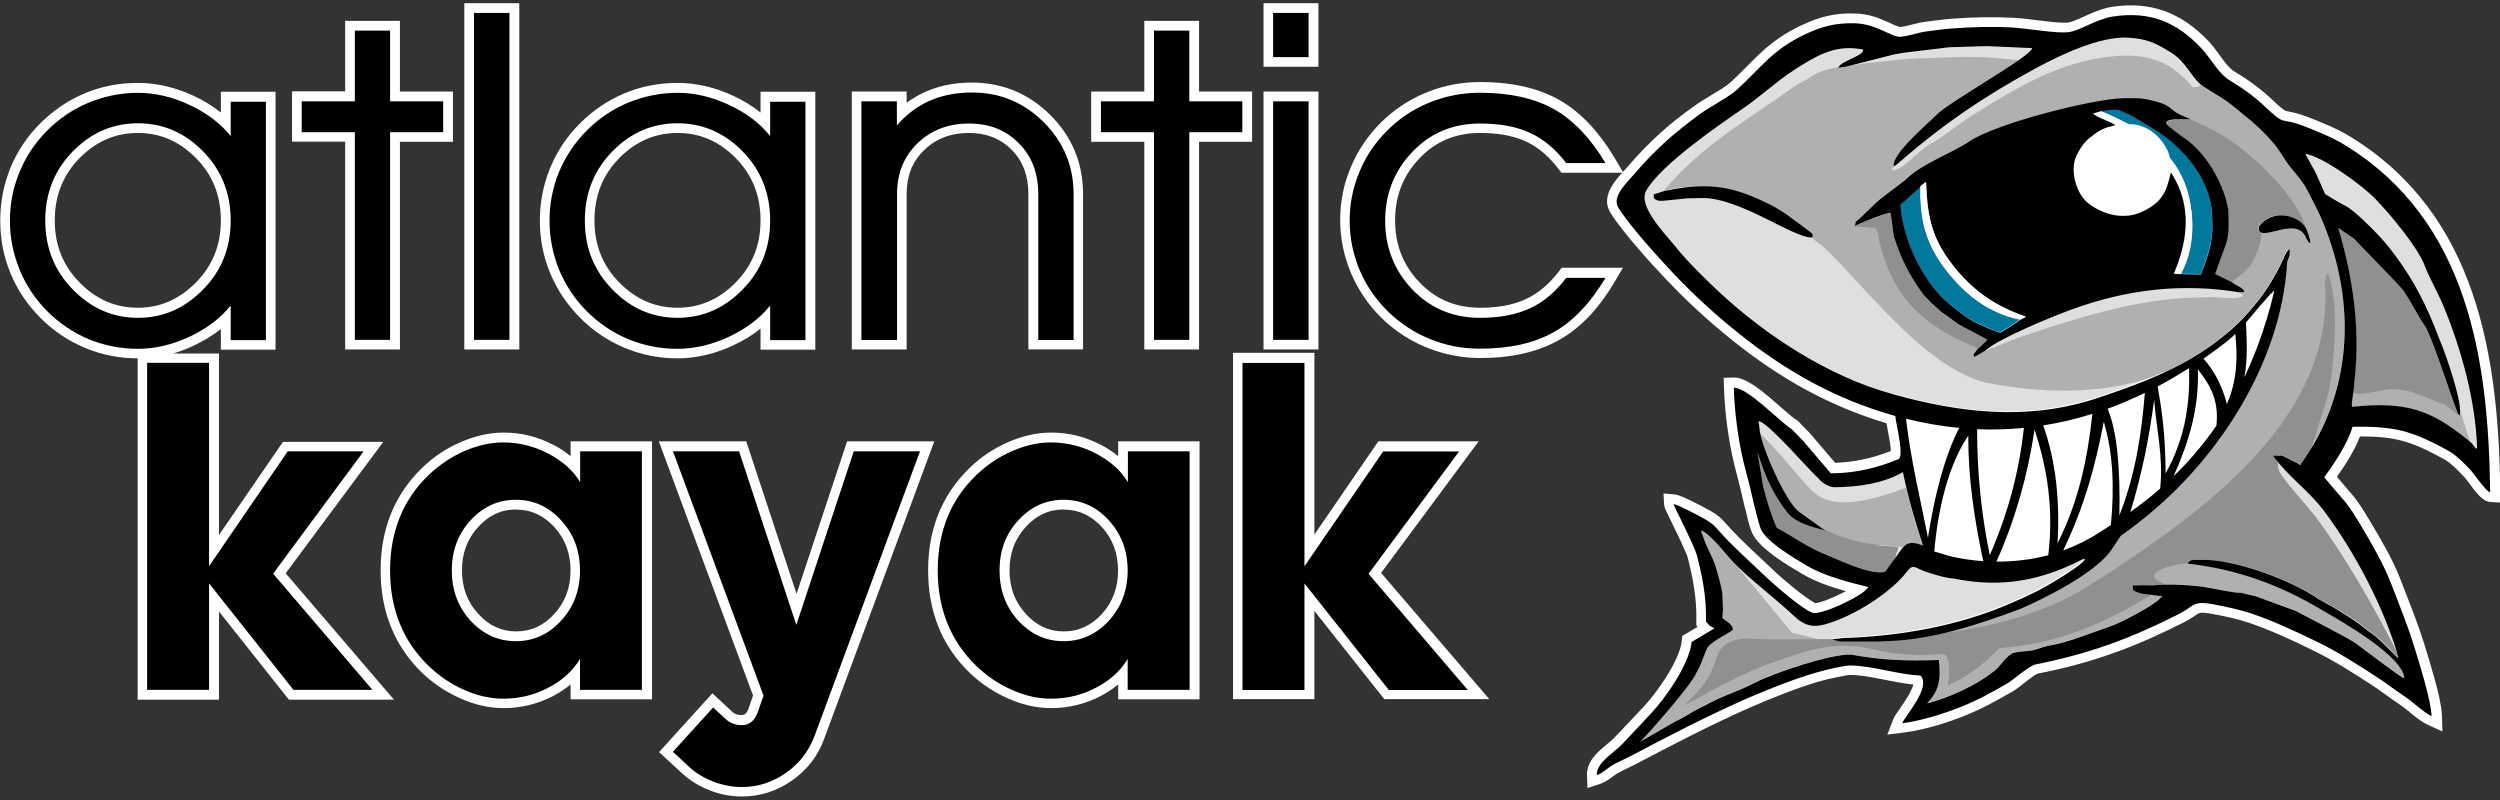
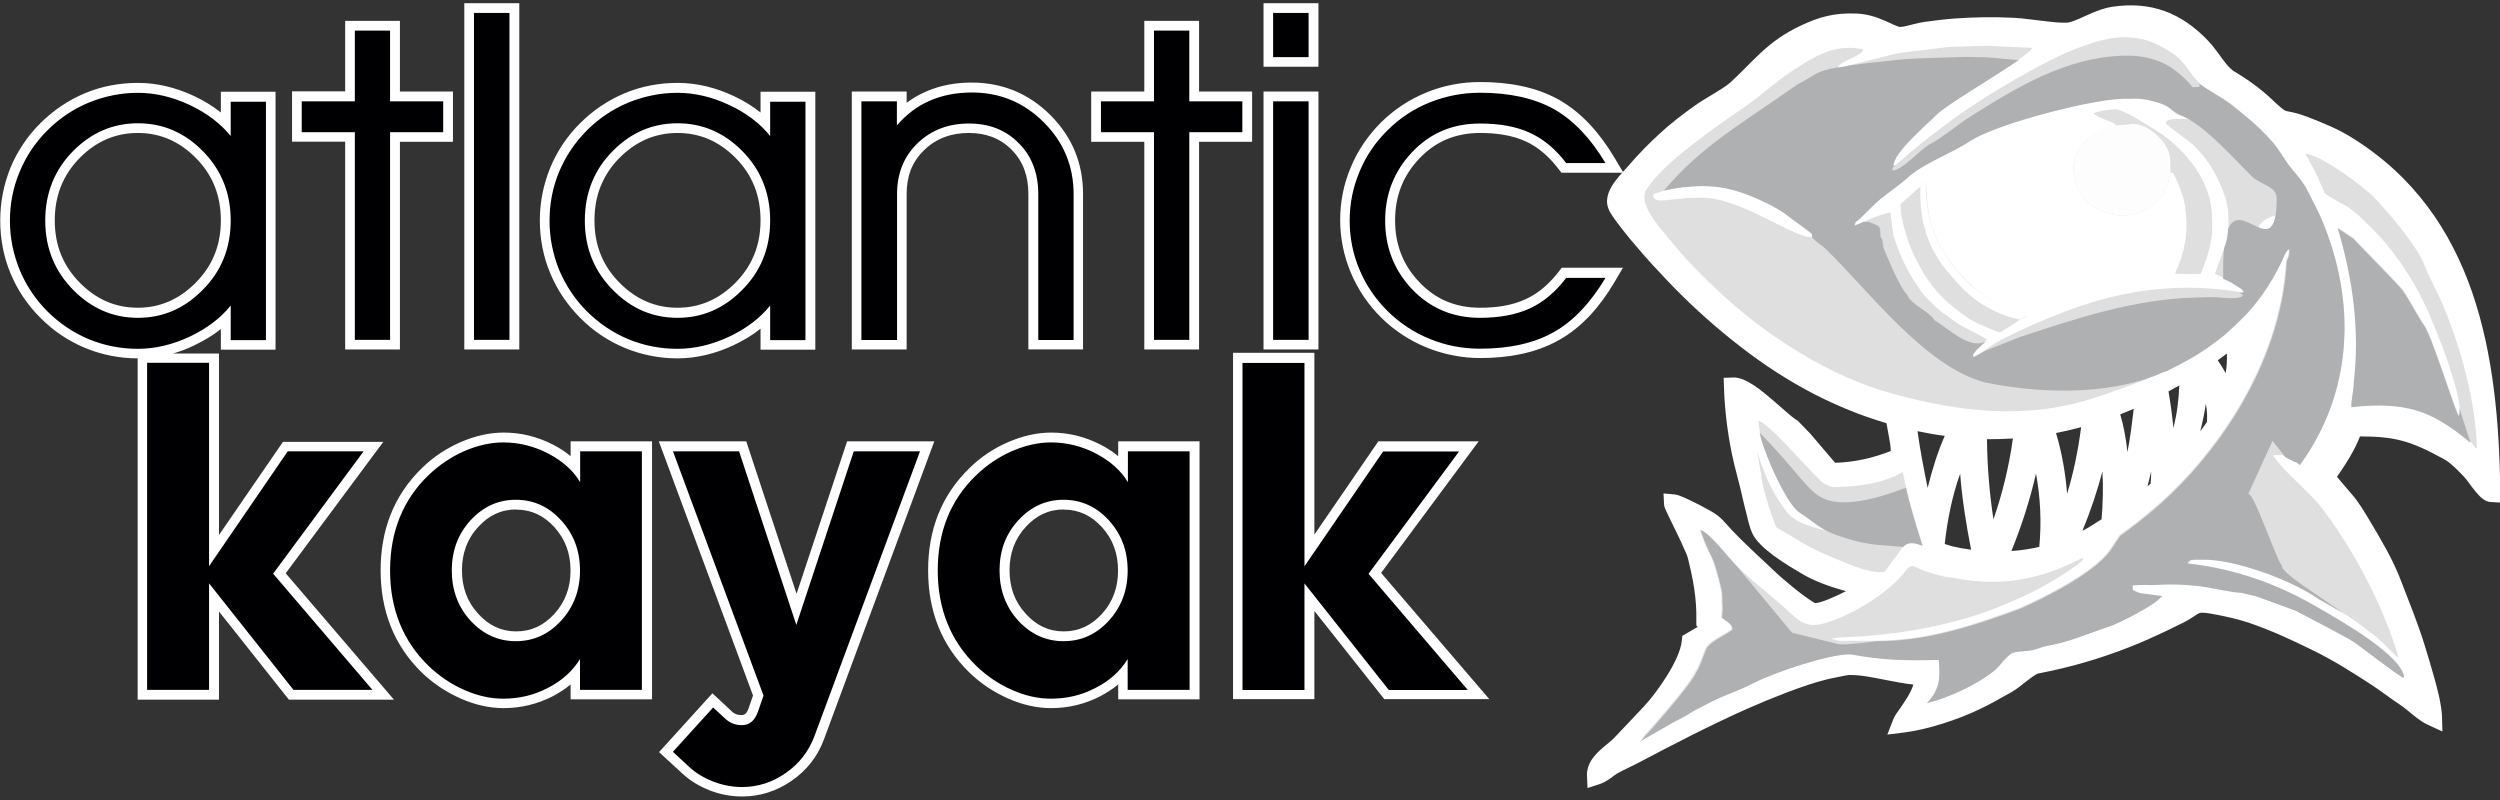
<svg xmlns="http://www.w3.org/2000/svg" width="125px" height="40px" viewBox="0 0 125 40" version="1.1">
  <rect x="0" y="0" width="125" height="40" fill="#333333" stroke="none" />
  <g id="surface1">
    <path style=" stroke:none;fill-rule:evenodd;fill:rgb(100%,100%,100%);fill-opacity:1;" d="M 63.176 17.473 L 63.176 4.578 L 65.922 4.578 L 65.922 17.473 Z M 63.176 0.16 L 65.922 0.16 L 65.922 3.336 L 63.176 3.336 Z M 57.215 7.09 L 54.559 7.09 L 54.559 4.578 L 57.215 4.578 L 57.215 1.043 L 59.953 1.043 L 59.953 4.578 L 62.605 4.578 L 62.605 7.09 L 59.953 7.09 L 59.953 17.473 L 57.215 17.473 Z M 45.324 5.145 C 46.258 4.453 47.355 4.129 48.586 4.129 C 50.117 4.129 51.441 4.676 52.523 5.758 C 53.605 6.84 54.152 8.164 54.152 9.695 L 54.152 17.469 L 51.418 17.469 L 51.418 9.695 C 51.418 8.844 51.184 8.09 50.574 7.48 C 49.984 6.891 49.27 6.648 48.438 6.648 C 47.605 6.648 46.824 6.898 46.207 7.508 C 45.582 8.105 45.332 8.844 45.332 9.703 L 45.332 17.473 L 42.59 17.473 L 42.59 4.578 L 45.332 4.578 L 45.332 5.148 Z M 33.875 6.648 C 32.746 6.648 31.805 7.074 31.004 7.863 C 30.129 8.738 29.723 9.785 29.723 11.02 C 29.723 12.25 30.129 13.297 31.004 14.164 C 31.805 14.961 32.746 15.387 33.875 15.387 C 35.008 15.387 35.949 14.953 36.746 14.164 C 37.621 13.289 38.027 12.25 38.027 11.02 C 38.027 9.785 37.621 8.73 36.746 7.863 C 35.949 7.074 35.008 6.648 33.875 6.648 Z M 38.027 16.434 C 37.609 16.77 37.156 17.035 36.668 17.266 C 35.789 17.676 34.852 17.918 33.875 17.918 C 32.957 17.918 32.078 17.742 31.238 17.395 C 30.398 17.043 29.648 16.543 29.008 15.891 C 28.367 15.246 27.859 14.504 27.512 13.66 C 27.16 12.824 26.992 11.941 26.992 11.027 C 26.992 10.109 27.168 9.23 27.512 8.387 C 27.859 7.551 28.359 6.801 29.008 6.16 C 29.648 5.52 30.398 5.012 31.238 4.66 C 32.078 4.309 32.969 4.145 33.875 4.145 C 34.852 4.145 35.77 4.379 36.652 4.785 C 37.145 5.012 37.609 5.293 38.027 5.625 L 38.027 4.586 L 40.766 4.586 L 40.766 17.484 L 38.027 17.484 Z M 23.215 17.469 L 23.215 0.16 L 25.965 0.16 L 25.965 17.473 L 23.215 17.473 Z M 17.258 7.082 L 14.602 7.082 L 14.602 4.566 L 17.258 4.566 L 17.258 1.043 L 19.996 1.043 L 19.996 4.578 L 22.648 4.578 L 22.648 7.09 L 19.996 7.09 L 19.996 17.473 L 17.258 17.473 Z M 65.719 26.73 L 68.918 22.066 L 73.934 22.066 L 69.055 28.645 L 74.465 34.957 L 69.215 34.957 L 65.719 30.547 L 65.719 34.957 L 61.652 34.957 L 61.652 17.641 L 65.719 17.641 Z M 53.191 25.473 C 52.422 25.473 51.809 25.777 51.293 26.34 C 50.727 26.953 50.477 27.684 50.477 28.516 C 50.477 29.348 50.727 30.082 51.293 30.695 C 51.809 31.262 52.422 31.57 53.191 31.57 C 53.957 31.57 54.57 31.262 55.086 30.707 C 55.652 30.09 55.902 29.359 55.902 28.527 C 55.902 27.691 55.652 26.961 55.086 26.344 C 54.57 25.789 53.957 25.48 53.191 25.48 Z M 55.902 34.227 C 55.637 34.449 55.336 34.641 55.02 34.809 C 54.246 35.207 53.422 35.406 52.555 35.406 C 51.816 35.406 51.102 35.23 50.426 34.934 C 49.699 34.617 49.051 34.184 48.488 33.645 C 47.047 32.254 46.406 30.504 46.406 28.516 C 46.406 26.527 47.047 24.781 48.488 23.391 C 49.051 22.84 49.699 22.41 50.426 22.098 C 51.102 21.809 51.816 21.629 52.555 21.629 C 53.438 21.629 54.262 21.836 55.047 22.242 C 55.352 22.398 55.645 22.59 55.91 22.809 L 55.91 22.066 L 59.977 22.066 L 59.977 34.965 L 55.91 34.965 L 55.91 34.227 Z M 39.832 29.68 L 42.355 22.066 L 46.715 22.066 L 41.199 36.965 C 40.883 37.828 40.332 38.52 39.578 39.043 C 38.836 39.551 38.012 39.824 37.113 39.824 C 36.555 39.824 36.023 39.727 35.496 39.523 C 34.988 39.324 34.523 39.051 34.125 38.684 L 32.953 37.605 L 35.621 34.664 L 36.613 35.59 C 36.746 35.715 36.902 35.754 37.086 35.754 C 37.289 35.754 37.371 35.582 37.43 35.414 L 37.652 34.777 L 32.941 22.066 L 37.312 22.066 L 39.824 29.68 Z M 25.809 25.473 C 25.047 25.473 24.43 25.777 23.918 26.34 C 23.348 26.953 23.098 27.684 23.098 28.516 C 23.098 29.348 23.348 30.082 23.918 30.695 C 24.43 31.262 25.047 31.57 25.809 31.57 C 26.578 31.57 27.195 31.262 27.707 30.707 C 28.273 30.09 28.527 29.359 28.527 28.527 C 28.527 27.691 28.273 26.961 27.707 26.344 C 27.195 25.789 26.578 25.48 25.809 25.48 Z M 28.527 34.227 C 28.258 34.449 27.957 34.641 27.645 34.809 C 26.867 35.207 26.043 35.406 25.18 35.406 C 24.441 35.406 23.723 35.23 23.051 34.934 C 22.324 34.617 21.676 34.184 21.109 33.645 C 19.672 32.254 19.031 30.504 19.031 28.516 C 19.031 26.527 19.672 24.781 21.109 23.391 C 21.676 22.84 22.324 22.41 23.051 22.098 C 23.723 21.809 24.441 21.629 25.18 21.629 C 26.062 21.629 26.887 21.836 27.668 22.242 C 27.977 22.398 28.27 22.59 28.531 22.809 L 28.531 22.066 L 32.602 22.066 L 32.602 34.965 L 28.531 34.965 L 28.531 34.227 Z M 6.891 6.648 C 5.758 6.648 4.816 7.074 4.02 7.863 C 3.145 8.738 2.738 9.785 2.738 11.02 C 2.738 12.25 3.145 13.297 4.02 14.164 C 4.816 14.961 5.758 15.387 6.891 15.387 C 8.02 15.387 8.961 14.953 9.758 14.164 C 10.637 13.289 11.043 12.25 11.043 11.02 C 11.043 9.785 10.637 8.73 9.758 7.863 C 8.961 7.074 8.02 6.648 6.891 6.648 Z M 6.883 17.918 C 5.973 17.918 5.09 17.742 4.25 17.395 C 3.41 17.043 2.664 16.543 2.02 15.891 C 1.379 15.254 0.871 14.504 0.523 13.66 C 0.176 12.824 0.012 11.941 0.012 11.027 C 0.012 10.109 0.184 9.23 0.523 8.387 C 0.871 7.551 1.375 6.801 2.02 6.16 C 2.664 5.52 3.41 5.012 4.25 4.66 C 5.09 4.309 5.984 4.145 6.891 4.145 C 7.863 4.145 8.785 4.379 9.668 4.785 C 10.16 5.012 10.625 5.293 11.043 5.625 L 11.043 4.586 L 13.777 4.586 L 13.777 17.484 L 11.043 17.484 L 11.043 16.453 C 10.625 16.785 10.168 17.051 9.684 17.281 C 9.352 17.441 9.004 17.574 8.656 17.676 L 10.949 17.676 L 10.949 26.75 L 14.148 22.094 L 19.164 22.094 L 14.285 28.664 L 19.699 34.984 L 14.445 34.984 L 10.949 30.574 L 10.949 34.984 L 6.883 34.984 Z M 97.234 21.793 C 96.773 21.734 96.324 21.652 95.875 21.559 C 96.008 22.516 96.191 23.457 96.383 24.398 C 96.602 23.504 96.875 22.625 97.234 21.801 Z M 99.348 21.949 C 99.363 23.301 99.469 24.637 99.672 25.969 C 100.129 24.656 100.453 23.309 100.645 21.926 C 100.211 21.949 99.777 21.961 99.348 21.961 Z M 104.055 21.359 C 103.641 21.469 103.223 21.57 102.801 21.652 C 103.098 22.645 103.273 23.656 103.355 24.688 C 103.688 23.605 103.906 22.512 104.055 21.371 Z M 106.688 20.438 C 106.461 20.535 106.238 20.629 106.012 20.719 C 106.184 21.285 106.301 21.934 106.371 22.605 C 106.512 21.895 106.602 21.168 106.688 20.445 Z M 108.973 19.266 C 108.789 19.371 108.605 19.473 108.426 19.57 C 108.508 20.062 108.582 20.555 108.633 21.051 C 108.648 21.168 108.66 21.285 108.664 21.402 C 108.848 20.715 108.938 19.996 108.965 19.254 Z M 111.344 17.676 C 111.195 17.789 111.039 17.902 110.887 18.016 C 111.027 18.215 111.16 18.43 111.285 18.656 C 111.34 18.332 111.355 18.008 111.344 17.676 Z M 110.012 21.559 C 110.129 21.41 110.238 21.254 110.344 21.105 C 110.371 20.793 110.355 20.496 110.289 20.195 C 110.223 20.66 110.129 21.109 110.012 21.559 Z M 107.531 24.184 C 107.551 23.973 107.559 23.766 107.559 23.566 C 107.5 23.816 107.441 24.066 107.375 24.312 C 107.434 24.273 107.484 24.223 107.531 24.184 Z M 105.121 23.574 C 104.855 24.582 104.52 25.57 104.121 26.543 C 104.309 26.445 104.488 26.34 104.672 26.223 C 104.805 26.137 104.938 26.043 105.078 25.965 C 105.145 25.18 105.168 24.371 105.121 23.574 Z M 101.965 27.344 C 102.082 26.094 102.02 24.879 101.801 23.676 C 101.496 24.996 101.082 26.297 100.57 27.551 C 101.043 27.52 101.512 27.449 101.965 27.344 Z M 98.008 23.684 C 97.598 24.816 97.355 26.086 97.238 27.199 L 97.598 27.312 C 97.914 27.387 98.23 27.445 98.555 27.484 C 98.309 26.227 98.105 24.953 98.008 23.684 Z M 92.156 31.395 C 94.895 31.312 97.801 30.812 100.32 29.707 C 100.445 29.648 100.57 29.598 100.691 29.543 C 99.703 29.648 98.684 29.598 97.59 29.391 C 97.516 29.391 97.441 29.375 97.367 29.363 C 96.977 29.316 96.492 29.156 96.109 29.035 C 95.984 28.992 95.871 28.941 95.742 28.883 C 95.734 28.883 95.727 28.875 95.711 28.867 C 94.918 29.898 93.379 30.895 92.148 31.395 Z M 120.676 13.215 C 120.434 12.715 120.008 12.148 119.691 11.758 C 119.289 11.242 118.855 10.734 118.402 10.266 C 118.055 9.902 117.137 9.188 116.32 8.688 L 116.621 9.363 C 116.738 9.438 116.863 9.504 116.969 9.57 C 117.121 9.652 117.277 9.754 117.434 9.828 C 117.777 9.988 118.191 10.363 118.477 10.625 C 119.074 11.191 119.59 11.727 120.09 12.391 C 120.301 12.668 120.492 12.941 120.676 13.223 Z M 123.246 21.242 C 123.246 21.242 123.27 21.262 123.277 21.27 C 123.277 21.242 123.277 21.219 123.27 21.195 Z M 90.223 25.18 L 90.25 25.195 C 90.25 25.195 90.25 25.207 90.25 25.207 C 90.867 25.613 91.316 26.043 92.031 26.297 C 92.688 26.52 93.355 26.703 94.047 26.75 L 95.012 26.824 C 95.012 26.824 95.027 26.82 95.035 26.809 C 95.16 26.734 95.293 26.688 95.426 26.668 C 95.184 25.887 94.969 25.113 94.785 24.312 C 93.82 24.715 92.73 24.836 91.699 24.848 L 91.672 24.848 C 91.672 24.848 91.652 24.848 91.652 24.848 C 91.234 24.816 90.816 24.574 90.551 24.266 C 90.352 24.082 90.16 23.863 89.977 23.676 C 89.699 23.383 89.438 23.094 89.16 22.801 C 89.07 22.707 88.895 22.516 88.695 22.309 C 88.84 22.703 88.996 23.082 89.168 23.457 C 89.352 23.855 89.559 24.266 89.793 24.637 C 89.871 24.762 90.086 25.098 90.219 25.195 Z M 87.121 31.418 L 87.156 31.418 C 87.156 31.418 87.207 31.418 87.207 31.418 C 88.07 31.477 88.93 31.477 89.785 31.473 C 89.637 31.379 89.484 31.254 89.336 31.105 C 88.844 30.637 88.305 30.188 87.781 29.754 C 87.297 29.359 86.773 28.906 86.332 28.441 C 86.375 28.574 86.406 28.707 86.438 28.84 C 86.508 29.109 86.605 29.457 86.613 29.723 L 86.641 30.48 L 86.625 30.652 C 86.898 30.848 87.113 31.082 87.133 31.414 Z M 109.82 28.719 C 109.82 28.719 109.363 28.66 109.363 28.66 C 109.258 28.648 109.012 28.684 108.766 28.738 C 109.215 28.738 109.664 28.781 110.121 28.832 C 110.445 28.875 110.777 28.941 111.098 29 C 111.297 29.039 111.496 29.074 111.695 29.109 C 111.711 29.109 111.719 29.109 111.734 29.109 C 111.113 28.934 110.473 28.801 109.816 28.707 Z M 109.199 5.301 C 109.406 5.395 109.605 5.477 109.816 5.566 L 111.82 6.441 L 111.52 6.441 C 111.848 6.641 112.145 6.863 112.449 7.098 C 113.27 7.746 114.215 8.637 114.914 9.621 C 114.715 9.277 114.434 8.961 114.191 8.656 C 113.867 8.246 113.633 7.781 113.293 7.398 C 112.969 7.031 112.609 6.672 112.242 6.367 C 111.852 6.043 111.477 5.715 111.062 5.418 C 110.777 5.207 110.012 4.816 109.715 4.535 C 109.184 4.086 108.973 3.426 108.348 3.035 C 107.66 2.605 107.254 2.395 106.418 2.355 C 105.121 2.289 103.258 3.188 102.125 3.797 C 100.887 4.469 99.676 5.184 98.512 5.984 C 97.707 6.539 96.934 7.133 96.176 7.754 C 96.352 7.664 96.516 7.57 96.691 7.48 C 97.191 7.223 97.746 6.973 98.215 6.656 C 98.688 6.34 99.328 6.09 99.863 5.898 C 100.602 5.637 101.359 5.402 102.117 5.203 C 102.863 5 103.621 4.816 104.383 4.668 C 104.938 4.559 105.562 4.453 106.125 4.438 L 106.301 4.438 C 106.984 4.41 107.359 4.453 108.023 4.637 C 108.426 4.754 108.648 4.887 108.957 5.133 C 109.035 5.191 109.109 5.25 109.191 5.293 Z M 113.527 12.082 C 113.441 12.539 113.27 12.941 113.043 13.371 C 112.953 13.547 112.824 13.699 112.684 13.84 C 112.602 13.922 112.52 13.996 112.43 14.074 C 112.559 14.18 112.66 14.32 112.691 14.496 C 113.137 13.895 113.508 13.23 113.816 12.516 C 113.852 12.441 113.891 12.367 113.941 12.297 C 113.973 12.238 114.016 12.191 114.059 12.141 C 114.199 11.992 114.406 11.918 114.605 11.973 C 114.883 12.059 114.98 12.297 114.973 12.555 C 114.973 12.699 114.957 12.84 114.914 12.973 C 114.898 13.031 114.871 13.078 114.848 13.137 C 114.691 15.77 113.793 18.293 112.469 20.543 C 111.312 22.512 109.766 24.371 108.02 25.848 C 107.492 26.285 106.961 26.711 106.402 27.109 L 106.02 27.691 C 106.387 27.449 106.75 27.199 107.109 26.941 C 110.312 24.715 113.957 21.719 115.273 17.906 C 115.68 16.727 115.855 15.484 115.781 14.238 C 115.766 13.945 115.84 13.613 115.996 13.363 L 116.297 12.879 C 116.203 12.551 116.098 12.215 115.98 11.891 C 116.039 12.164 115.98 12.457 115.68 12.574 C 115.43 12.672 115.199 12.566 115.051 12.371 C 114.988 12.309 114.938 12.223 114.898 12.148 L 114.883 12.117 L 114.863 12.082 C 114.84 12.016 114.809 11.941 114.738 11.918 C 114.598 11.848 114.289 11.918 114.141 11.949 C 113.941 11.992 113.734 12.051 113.527 12.09 Z M 110.703 14.953 L 110.281 15.816 L 110.281 14.918 C 108.035 14.793 105.871 15.164 103.699 15.961 C 102.992 16.219 102.277 16.516 101.586 16.824 C 101.168 17.008 100.754 17.207 100.352 17.414 C 100.121 17.543 99.793 17.715 99.602 17.891 L 99.562 17.922 L 99.031 18.23 L 98.566 18.441 L 98.406 18.59 L 98.406 18.516 C 98.406 18.516 98.289 18.566 98.289 18.566 L 98.18 17.633 C 96.395 16.844 94.945 15.754 94.09 13.906 C 93.895 13.488 93.746 13.062 93.613 12.625 C 93.555 12.414 93.504 12.207 93.465 12 C 93.465 11.965 93.449 11.918 93.438 11.859 L 92.945 11.816 L 91.801 11.859 L 92.289 11.082 L 92.355 10.832 L 92.48 10.734 C 92.738 10.535 92.98 10.277 93.215 10.043 C 93.387 9.875 93.562 9.711 93.746 9.559 C 94.051 9.309 94.395 9.078 94.719 8.828 L 94.305 8.977 L 94.246 8.355 C 94.188 7.73 94.918 6.973 95.324 6.555 C 95.559 6.324 95.801 6.09 96.043 5.867 C 96.191 5.727 96.355 5.582 96.492 5.434 C 96.75 5.168 97.176 4.887 97.48 4.676 C 97.965 4.352 98.465 4.043 98.957 3.738 C 99.43 3.438 99.902 3.137 100.367 2.828 L 99.387 2.785 L 97.539 2.844 L 95.301 3.113 L 94.844 3.188 L 93.789 3.453 L 92.449 3.797 L 91.324 3.969 L 91.492 3.262 C 91.508 3.188 91.539 3.113 91.582 3.047 C 91.031 3.234 90.523 3.57 90.02 3.902 C 89.129 4.477 88.352 5.219 87.473 5.816 C 86.629 6.391 85.801 6.973 84.992 7.605 C 84.543 7.957 83.91 8.465 83.402 8.988 C 85.566 8.57 86.871 8.828 88.859 9.844 C 88.996 9.902 89.145 10.004 89.262 10.078 C 89.387 10.152 89.527 10.246 89.641 10.336 C 89.832 10.492 90.051 10.637 90.25 10.785 C 90.395 10.891 90.543 10.992 90.684 11.102 C 90.785 11.176 90.918 11.277 91 11.375 L 91.117 11.516 L 91.117 12.316 C 91.117 12.316 90.656 12.352 90.656 12.352 C 90.184 12.383 89.551 12.082 89.137 11.883 C 88.52 11.59 87.918 11.266 87.297 10.992 C 86.648 10.699 85.773 10.363 85.051 10.379 L 84.387 10.395 L 83.23 10.512 L 83.215 10.512 C 83.145 10.512 83.078 10.512 83.02 10.512 C 83.129 10.691 83.246 10.848 83.293 10.918 C 83.578 11.301 83.902 11.641 84.203 12.016 C 84.52 12.414 84.895 12.805 85.25 13.176 C 85.609 13.539 85.973 13.887 86.34 14.238 C 88.652 16.395 91.73 18.387 94.793 19.23 C 98.133 20.145 101.41 20.535 104.762 19.402 C 106.496 18.82 108.168 18.223 109.715 17.242 C 110.68 16.633 111.512 15.926 112.211 15.105 L 111.977 15.121 L 111.922 15.121 C 111.504 15.047 111.098 14.992 110.688 14.953 Z M 81.129 8.613 C 81.23 8.496 81.34 8.387 81.438 8.27 C 81.914 7.715 82.438 7.18 82.98 6.684 C 83.52 6.184 84.129 5.715 84.727 5.293 C 85 5.09 85.309 4.918 85.598 4.738 C 85.891 4.559 86.273 4.344 86.531 4.113 C 87.039 3.645 87.508 3.137 88.004 2.672 C 88.621 2.09 89.246 1.656 90.02 1.289 C 90.965 0.84 91.715 0.641 92.773 0.676 C 93.332 0.691 93.812 0.84 94.312 1.066 C 94.426 1.117 94.895 1.348 95.004 1.348 C 95.211 1.34 95.477 1.258 95.684 1.207 C 95.875 1.156 96.066 1.117 96.262 1.09 C 96.727 1.031 97.191 0.965 97.668 0.93 C 98.66 0.855 99.715 0.84 100.711 0.891 C 101.145 0.914 101.59 0.984 102.023 1.031 C 102.281 1.066 102.551 1.09 102.805 1.117 C 102.992 1.133 103.191 1.141 103.367 1.133 C 103.539 1.117 103.789 1.004 103.949 0.941 C 104.246 0.809 104.539 0.668 104.848 0.551 C 105.09 0.457 105.344 0.383 105.602 0.34 C 107.559 0.051 109.066 0.633 110.414 2.047 C 110.605 2.246 110.77 2.473 110.938 2.695 C 111.137 2.973 111.434 3.41 111.734 3.586 C 112.375 3.961 113.027 4.438 113.566 4.941 C 113.684 5.051 114.141 5.508 114.309 5.551 C 114.406 5.574 114.531 5.594 114.633 5.617 C 114.898 5.676 115.156 5.758 115.414 5.859 C 116.141 6.145 116.887 6.441 117.551 6.855 C 123.852 10.734 124.926 17.789 125.016 24.605 L 125.016 25.129 C 125.016 25.129 124.504 25.098 124.504 25.098 C 123.996 25.062 123.535 24.199 123.211 23.848 C 122.961 23.582 122.547 23.152 122.238 22.98 C 120.559 22.051 119.777 21.824 118 21.82 C 117.734 22.516 117.277 23.227 116.848 23.84 C 116.926 23.938 117.02 24.039 117.102 24.141 C 117.27 24.332 117.43 24.52 117.594 24.715 C 117.953 25.129 118.227 25.605 118.508 26.07 C 119.059 26.996 119.648 27.984 120.031 28.992 C 120.441 30.055 120.871 31.105 121.215 32.203 C 121.391 32.762 121.555 33.316 121.711 33.879 C 121.805 34.215 121.898 34.559 121.973 34.91 C 122.027 35.188 122.086 35.496 122.098 35.789 L 122.121 36.574 L 121.406 36.246 C 120.887 36.016 120.434 35.516 119.957 35.207 C 119.492 34.898 119.051 34.551 118.578 34.242 C 117.629 33.625 116.68 33.02 115.652 32.52 C 114.598 32.004 113.531 31.504 112.418 31.129 C 111.848 30.938 111.18 30.797 110.59 30.691 C 110.441 30.664 110.09 30.598 109.949 30.664 C 109.863 30.695 109.781 30.77 109.707 30.812 C 109.531 30.93 109.355 31.039 109.172 31.129 C 108.023 31.703 106.867 32.238 105.652 32.66 C 104.43 33.102 103.184 33.426 101.906 33.676 C 101.777 33.707 101.426 33.984 101.309 34.074 C 101.082 34.25 100.844 34.449 100.602 34.59 C 100.078 34.883 99.562 35.184 99.02 35.441 C 97.922 35.973 96.395 36.48 95.176 36.629 L 94.367 36.73 L 94.66 35.973 C 94.727 35.797 94.871 35.605 94.977 35.457 C 95.109 35.262 95.25 35.066 95.367 34.867 C 95.426 34.777 95.617 34.434 95.668 34.227 C 95.219 34.184 94.777 34.09 94.336 34.008 C 93.738 33.895 93.078 33.742 92.473 33.75 C 92.316 33.762 92.105 33.809 91.949 33.84 C 91.766 33.879 91.574 33.918 91.391 33.957 C 90.699 34.125 90 34.375 89.336 34.625 C 88.688 34.871 88.035 35.141 87.395 35.422 C 85.508 36.262 83.668 37.215 81.848 38.176 C 81.547 38.336 81.23 38.469 80.926 38.637 C 80.797 38.699 80.664 38.816 80.539 38.902 C 80.363 39.027 80.191 39.133 79.988 39.203 L 79.375 39.402 L 79.348 38.754 C 79.348 38.68 79.348 38.594 79.367 38.52 C 79.449 38.035 79.809 37.668 80.168 37.363 C 80.359 37.195 80.598 37.02 80.773 36.828 C 81.238 36.332 81.707 35.84 82.172 35.348 C 82.836 34.648 84 33 84.09 32.039 L 84.117 31.793 L 84.883 31.344 L 84.816 31.27 L 84.816 31.07 C 84.844 29.949 84.66 28.957 84.387 27.883 C 84.352 27.746 84.27 27.574 84.207 27.445 C 84.102 27.199 83.996 26.961 83.879 26.73 C 83.738 26.434 83.594 26.145 83.453 25.852 C 83.379 25.695 83.215 25.398 83.203 25.23 L 83.176 24.672 L 83.738 24.723 C 83.977 24.746 84.418 24.973 84.641 25.082 C 84.875 25.195 85.105 25.312 85.332 25.441 C 85.594 25.578 85.84 25.719 86.059 25.926 C 86.23 26.094 86.398 26.297 86.566 26.477 C 87.223 27.176 87.945 27.82 88.637 28.477 C 88.969 28.793 89.324 29.098 89.684 29.391 C 89.902 29.562 90.117 29.738 90.352 29.898 C 90.469 29.98 90.625 30.09 90.758 30.156 C 91.016 30.156 91.742 29.848 92.297 29.559 C 91.535 29.348 90.77 29.082 90.117 28.699 C 89.367 28.258 87.957 27.434 87.605 26.645 C 87.488 26.379 87.395 26.004 87.332 25.719 C 87.254 25.441 87.188 25.145 87.121 24.863 C 87.004 24.309 86.84 23.758 86.707 23.199 C 86.418 21.977 86.238 20.637 86.199 19.383 L 86.184 18.891 L 86.672 18.875 C 87.297 18.855 88.121 19.57 88.578 19.953 C 88.828 20.168 89.078 20.387 89.324 20.602 C 89.477 20.734 89.668 20.902 89.832 21.004 L 89.887 21.035 L 90.508 21.676 L 91.758 23.141 C 92.715 23.109 93.645 22.906 94.539 22.551 C 94.539 22.344 94.48 22.004 94.453 21.875 C 94.422 21.688 94.379 21.484 94.348 21.293 C 94.348 21.254 94.328 21.211 94.32 21.16 C 91.426 20.297 88.953 18.891 86.59 16.992 C 85.449 16.078 84.375 15.094 83.371 14.035 C 82.879 13.523 82.387 12.988 81.922 12.441 C 81.648 12.125 81.379 11.809 81.121 11.473 C 80.906 11.199 80.691 10.918 80.508 10.617 C 80.434 10.484 80.379 10.34 80.359 10.191 C 80.301 9.695 80.605 9.234 80.906 8.871 C 80.973 8.785 81.039 8.711 81.113 8.637 L 78.074 8.637 L 77.926 8.449 C 77.488 7.871 76.953 7.379 76.297 7.074 C 75.59 6.746 74.773 6.648 74.008 6.648 C 72.793 6.648 71.77 7.062 70.938 7.957 C 70.129 8.82 69.754 9.844 69.754 11.02 C 69.754 12.191 70.129 13.215 70.938 14.078 C 71.77 14.973 72.793 15.387 74.008 15.387 C 74.781 15.387 75.59 15.285 76.297 14.953 C 76.965 14.645 77.492 14.152 77.938 13.582 L 78.086 13.387 L 81.148 13.387 L 80.715 14.121 C 80.031 15.277 79.133 16.344 77.941 17.008 C 76.754 17.676 75.363 17.902 74.016 17.902 C 73.086 17.902 72.195 17.723 71.328 17.375 C 70.473 17.023 69.715 16.527 69.055 15.875 C 68.41 15.238 67.902 14.484 67.543 13.641 C 67.195 12.801 67.008 11.918 67.008 11 C 67.008 10.086 67.184 9.203 67.543 8.355 C 67.891 7.512 68.41 6.766 69.055 6.117 C 69.715 5.469 70.473 4.969 71.328 4.621 C 72.184 4.27 73.086 4.102 74.016 4.102 C 75.363 4.102 76.754 4.32 77.941 4.984 C 79.125 5.652 80.023 6.715 80.715 7.871 L 81.141 8.586 Z M 81.129 8.613 " />
    <path style=" stroke:none;fill-rule:nonzero;fill:rgb(0%,0%,1.176%);fill-opacity:1;" d="M 62.125 34.492 L 62.125 18.148 L 65.223 18.148 L 65.223 28.316 L 69.156 22.574 L 72.953 22.574 L 68.426 28.691 L 73.391 34.5 L 69.441 34.5 L 65.223 29.172 L 65.223 34.5 L 62.125 34.5 Z M 59.48 22.566 L 59.48 34.492 L 56.383 34.492 L 56.383 32.953 C 56.02 33.551 55.484 34.035 54.785 34.391 C 54.09 34.758 53.348 34.934 52.551 34.934 C 51.914 34.934 51.266 34.793 50.609 34.5 C 49.945 34.215 49.352 33.809 48.82 33.301 C 47.539 32.059 46.887 30.461 46.887 28.527 C 46.887 26.586 47.527 24.988 48.82 23.75 C 49.352 23.242 49.949 22.84 50.609 22.551 C 51.266 22.27 51.914 22.121 52.551 22.121 C 53.34 22.121 54.09 22.309 54.812 22.684 C 55.527 23.066 56.051 23.531 56.395 24.109 L 56.395 22.566 L 59.488 22.566 Z M 53.18 24.988 C 52.297 24.988 51.551 25.328 50.918 26.012 C 50.285 26.695 49.977 27.535 49.977 28.527 C 49.977 29.516 50.293 30.355 50.918 31.039 C 51.551 31.719 52.297 32.059 53.18 32.059 C 54.062 32.059 54.812 31.719 55.438 31.039 C 56.066 30.355 56.383 29.516 56.383 28.527 C 56.383 27.535 56.066 26.695 55.438 26.012 C 54.812 25.328 54.051 24.988 53.18 24.988 Z M 36.953 22.566 L 39.816 31.246 L 42.688 22.566 L 46 22.566 L 40.723 36.805 C 40.434 37.57 39.957 38.188 39.285 38.652 C 38.621 39.117 37.887 39.352 37.102 39.352 C 36.613 39.352 36.141 39.258 35.676 39.086 C 35.207 38.902 34.797 38.66 34.457 38.344 L 33.645 37.59 L 35.656 35.375 L 36.297 35.965 C 36.512 36.156 36.781 36.258 37.098 36.258 C 37.473 36.258 37.738 36.031 37.895 35.59 L 38.176 34.781 L 33.648 22.566 L 36.969 22.566 Z M 32.094 22.566 L 32.094 34.492 L 29 34.492 L 29 32.953 C 28.633 33.551 28.098 34.035 27.402 34.391 C 26.703 34.758 25.965 34.934 25.164 34.934 C 24.531 34.934 23.879 34.793 23.223 34.5 C 22.559 34.215 21.969 33.809 21.434 33.301 C 20.152 32.059 19.504 30.461 19.504 28.527 C 19.504 26.586 20.145 24.988 21.434 23.75 C 21.969 23.242 22.566 22.84 23.223 22.551 C 23.879 22.27 24.531 22.121 25.164 22.121 C 25.953 22.121 26.703 22.309 27.426 22.684 C 28.141 23.066 28.664 23.531 29.008 24.109 L 29.008 22.566 L 32.102 22.566 Z M 25.793 24.988 C 24.91 24.988 24.164 25.328 23.531 26.012 C 22.902 26.695 22.59 27.535 22.59 28.527 C 22.59 29.516 22.906 30.355 23.531 31.039 C 24.164 31.719 24.91 32.059 25.793 32.059 C 26.676 32.059 27.426 31.719 28.051 31.039 C 28.684 30.355 29 29.516 29 28.527 C 29 27.535 28.684 26.695 28.051 26.012 C 27.426 25.328 26.668 24.988 25.793 24.988 Z M 7.355 34.48 L 7.355 18.141 L 10.453 18.141 L 10.453 28.309 L 14.387 22.566 L 18.18 22.566 L 13.656 28.684 L 18.621 34.492 L 14.672 34.492 L 10.453 29.168 L 10.453 34.492 L 7.355 34.492 Z M 7.355 34.48 " />
    <path style=" stroke:none;fill-rule:nonzero;fill:rgb(0%,0%,1.176%);fill-opacity:1;" d="M 80.273 13.895 C 79.523 15.152 78.66 16.062 77.684 16.609 C 76.707 17.16 75.48 17.434 74 17.434 C 73.125 17.434 72.293 17.277 71.496 16.949 C 70.695 16.625 69.996 16.16 69.383 15.559 C 68.773 14.953 68.301 14.262 67.977 13.488 C 67.648 12.707 67.484 11.891 67.484 11.035 C 67.484 10.176 67.648 9.363 67.977 8.582 C 68.301 7.797 68.773 7.105 69.383 6.508 C 69.988 5.898 70.695 5.441 71.496 5.117 C 72.293 4.801 73.125 4.637 74 4.637 C 75.48 4.637 76.707 4.91 77.684 5.449 C 78.66 6 79.523 6.898 80.273 8.152 L 78.309 8.152 C 77.777 7.453 77.172 6.949 76.496 6.641 C 75.812 6.324 74.98 6.176 74 6.176 C 72.629 6.176 71.488 6.656 70.574 7.641 C 69.699 8.582 69.258 9.711 69.258 11.035 C 69.258 12.355 69.699 13.488 70.574 14.43 C 71.488 15.402 72.629 15.891 74 15.891 C 74.98 15.891 75.812 15.734 76.496 15.418 C 77.176 15.105 77.777 14.598 78.309 13.895 Z M 63.656 16.992 L 63.656 5.066 L 65.43 5.066 L 65.43 16.992 Z M 63.656 0.648 L 65.43 0.648 L 65.43 2.855 L 63.656 2.855 Z M 57.699 16.992 L 57.699 6.609 L 55.047 6.609 L 55.047 5.066 L 57.699 5.066 L 57.699 1.531 L 59.465 1.531 L 59.465 5.066 L 62.117 5.066 L 62.117 6.609 L 59.465 6.609 L 59.465 16.992 Z M 43.07 16.992 L 43.07 5.066 L 44.844 5.066 L 44.844 6.273 C 45.781 5.176 47.031 4.625 48.598 4.625 C 49.992 4.625 51.191 5.117 52.191 6.117 C 53.18 7.105 53.68 8.305 53.68 9.711 L 53.68 17 L 51.914 17 L 51.914 9.711 C 51.914 8.66 51.59 7.805 50.934 7.156 C 50.285 6.496 49.461 6.176 48.445 6.176 C 47.434 6.176 46.566 6.496 45.875 7.164 C 45.191 7.828 44.852 8.672 44.852 9.711 L 44.852 17 L 43.078 17 Z M 38.508 16.992 L 38.508 15.277 C 38 15.91 37.32 16.426 36.461 16.832 C 35.605 17.234 34.738 17.441 33.875 17.441 C 33.012 17.441 32.203 17.281 31.418 16.961 C 30.637 16.633 29.949 16.168 29.348 15.57 C 28.75 14.973 28.285 14.27 27.957 13.496 C 27.645 12.715 27.477 11.898 27.477 11.043 C 27.477 10.184 27.633 9.367 27.957 8.586 C 28.285 7.805 28.75 7.117 29.348 6.516 C 29.957 5.91 30.648 5.449 31.418 5.129 C 32.203 4.812 33.02 4.641 33.875 4.641 C 34.734 4.641 35.59 4.844 36.445 5.242 C 37.305 5.641 37.996 6.164 38.508 6.801 L 38.508 5.086 L 40.273 5.086 L 40.273 17.008 L 38.508 17.008 Z M 33.875 6.164 C 32.645 6.164 31.578 6.613 30.664 7.523 C 29.715 8.469 29.242 9.637 29.242 11.027 C 29.242 12.414 29.715 13.57 30.664 14.52 C 31.578 15.438 32.645 15.891 33.875 15.891 C 35.105 15.891 36.172 15.438 37.086 14.52 C 38.035 13.582 38.508 12.414 38.508 11.027 C 38.508 9.637 38.035 8.469 37.086 7.523 C 36.172 6.613 35.105 6.164 33.875 6.164 Z M 23.699 16.992 L 23.699 0.648 L 25.473 0.648 L 25.473 16.992 Z M 17.742 16.992 L 17.742 6.609 L 15.086 6.609 L 15.086 5.066 L 17.742 5.066 L 17.742 1.531 L 19.504 1.531 L 19.504 5.066 L 22.16 5.066 L 22.16 6.609 L 19.504 6.609 L 19.504 16.992 Z M 11.535 16.992 L 11.535 15.277 C 11.027 15.91 10.34 16.426 9.484 16.832 C 8.629 17.234 7.762 17.441 6.898 17.441 C 6.031 17.441 5.223 17.281 4.441 16.961 C 3.66 16.633 2.973 16.168 2.371 15.57 C 1.766 14.961 1.305 14.27 0.984 13.496 C 0.668 12.715 0.496 11.898 0.496 11.043 C 0.496 10.184 0.656 9.367 0.984 8.586 C 1.305 7.805 1.77 7.117 2.371 6.516 C 2.98 5.91 3.668 5.449 4.441 5.129 C 5.223 4.812 6.043 4.641 6.898 4.641 C 7.754 4.641 8.613 4.844 9.469 5.242 C 10.324 5.641 11.016 6.164 11.535 6.801 L 11.535 5.086 L 13.297 5.086 L 13.297 17.008 L 11.535 17.008 Z M 6.898 6.164 C 5.668 6.164 4.602 6.613 3.684 7.523 C 2.738 8.469 2.262 9.637 2.262 11.027 C 2.262 12.414 2.738 13.57 3.684 14.52 C 4.602 15.438 5.668 15.891 6.898 15.891 C 8.129 15.891 9.195 15.438 10.109 14.52 C 11.059 13.582 11.535 12.414 11.535 11.027 C 11.535 9.637 11.059 8.469 10.109 7.523 C 9.195 6.613 8.129 6.164 6.898 6.164 Z M 6.898 6.164 " />
-     <path style=" stroke:none;fill-rule:evenodd;fill:rgb(100%,100%,100%);fill-opacity:1;" d="M 95.184 20.355 C 101.633 21.934 106.77 20.672 110.82 17.449 C 112.012 16.512 113.082 14.953 114.098 13.699 C 113.836 14.586 113.566 15.875 113.258 16.676 C 111.777 20.527 109.855 23.309 107.574 25.254 C 104.297 28.051 100.617 29.023 96.625 27.957 C 95.559 25.402 95.043 22.867 95.195 20.344 " />
    <path style=" stroke:none;fill-rule:evenodd;fill:rgb(87.451%,87.451%,87.843%);fill-opacity:1;" d="M 96.145 27.277 C 95.742 26.055 95.41 24.934 95.137 23.602 C 94.121 24.191 92.855 24.34 91.699 24.355 C 91.625 24.355 91.234 24.289 90.91 23.918 C 90.395 23.441 88.406 21.109 87.918 21.043 L 87.973 21.461 C 88.004 22.195 89.293 25.18 89.977 25.605 L 91.258 26.527 C 90.352 26.277 89.727 26.094 89.336 25.59 C 88.77 24.863 88.305 24.035 87.863 22.586 L 88.078 23.855 C 88.098 24.332 88.605 25.922 88.828 26.379 C 89.727 26.863 90.32 27.332 91.332 27.746 C 92.031 28.027 93.512 28.758 94.246 28.582 L 94.676 27.977 C 95.168 27.418 95.176 26.887 96.145 27.27 M 117.703 19.129 C 117.711 19.445 117.535 20.145 117.594 20.328 L 118.074 20.281 C 120.656 20.078 121.828 20.691 123.578 22.137 L 123.793 22.418 L 123.844 22.383 C 123.777 20.07 123.07 17.469 122.16 15.285 C 121.887 14.621 121.465 13.895 121.23 13.27 C 120.871 12.332 119.492 10.684 118.762 9.93 C 118.129 9.27 116.141 7.805 115.258 7.672 L 115.781 8.629 L 116.246 9.676 C 116.422 9.801 117.039 10.16 117.238 10.262 C 117.504 10.383 117.91 10.754 118.145 10.977 C 118.75 11.559 119.191 12 119.699 12.684 C 120.75 14.078 121.34 15.301 121.973 16.965 C 122.262 17.633 123.211 20.34 122.953 20.77 C 122.801 20.672 121.648 16.875 121.23 16.27 C 120.867 15.742 120.523 15.035 120.148 14.496 C 120 14.281 117.668 11.906 117.676 11.898 L 116.902 11.383 C 117.66 13.922 118.02 16.5 117.703 19.129 Z M 92.773 11.109 L 92.73 11.266 C 92.797 11.266 94.051 10.676 94.52 10.625 L 94.676 11.785 L 94.719 11.918 C 95.078 12.988 95.402 13.629 96.051 14.559 C 96.262 14.863 96.809 15.367 97.098 15.613 C 97.473 15.844 97.715 16.109 98.164 16.336 C 98.309 16.41 99.305 16.926 99.355 16.98 L 98.832 17.484 L 98.66 17.699 L 98.684 17.832 L 98.797 17.785 L 99.266 17.508 C 99.93 16.902 102.59 15.816 103.516 15.48 C 106.395 14.422 109.148 14.137 111.996 14.602 L 112.199 14.586 C 112.199 14.387 111.75 14.246 111.594 14.094 L 110.754 13.688 L 110.73 13.738 C 110.73 13.738 111.203 12.414 111.246 12.309 C 111.477 11.727 111.43 11.074 111.402 10.457 L 111.285 9.945 C 110.91 8.754 110.207 7.551 109.141 6.84 C 109.035 6.766 108.41 6.301 108.348 6.219 C 108.152 6 108.641 5.957 108.75 5.949 L 109.52 5.949 C 109.52 5.949 108.992 5.715 108.992 5.715 C 108.582 5.535 108.527 5.262 107.883 5.086 C 107.242 4.902 106.984 4.875 106.312 4.895 L 106.137 4.895 C 104.547 4.941 99.789 6.16 98.473 7.047 C 97.629 7.613 96.16 8.148 95.395 8.855 C 95.043 9.18 94.441 9.586 94.035 9.91 C 93.598 10.266 93.164 10.773 92.762 11.082 Z M 104.703 5.656 C 104.863 5.559 105.73 5.41 105.945 5.492 C 106.27 5.617 106.594 5.773 106.887 5.957 C 107.516 6.348 107.98 6.582 108.574 7.082 C 109.648 7.988 110.555 9.328 110.598 10.77 L 110.613 11.242 C 110.637 12.098 110.344 12.922 110.039 13.703 L 108.84 13.688 L 108.758 13.656 C 109.574 11.926 109.273 10.637 109.258 10.336 C 109.246 10.004 108.84 8.914 108.641 8.645 L 108.527 8.645 C 108.309 9.637 108.059 10.117 107.082 10.574 C 106.199 10.984 105.223 10.734 104.473 10.203 C 103.801 9.727 103.457 8.48 103.82 7.746 C 104.008 7.391 104.223 7.047 104.555 6.816 C 105.121 6.418 105.34 6.516 105.754 6.316 L 105.754 6.199 C 105.543 6.066 104.637 5.793 104.703 5.656 Z M 96.027 9.305 L 96.301 9.094 C 96.375 11 96.625 12.051 97.832 13.488 C 98.699 14.52 99.977 15.496 101.301 15.828 L 100.988 15.988 C 100.945 16.043 100.051 16.602 100.012 16.609 C 99.879 16.633 99.055 16.234 98.863 16.16 C 98.355 15.945 97.441 15.203 97.043 14.789 C 95.961 13.656 95.121 11.809 95.012 10.219 L 96.035 9.309 Z M 83.305 9.504 L 82.668 9.703 L 82.684 9.895 C 82.844 10.051 82.969 10.027 83.191 10.02 L 84.352 9.902 L 85.031 9.887 C 86.965 9.828 89.695 11.926 90.617 11.859 L 90.617 11.691 C 90.508 11.559 89.578 10.91 89.336 10.719 C 89.246 10.641 88.742 10.336 88.652 10.293 C 86.723 9.305 85.508 9.062 83.309 9.512 Z M 115.316 11.918 C 115.465 12.191 115.637 12.332 115.348 11.523 C 115.055 10.719 113.566 10.395 112.941 11.309 L 112.941 11.508 C 113.02 11.609 113.074 11.633 113.211 11.633 C 113.836 11.617 114.965 10.965 115.316 11.918 Z M 82.18 36.895 C 82.621 36.664 83.059 36.438 83.504 36.203 C 83.543 36.184 83.578 36.164 83.586 36.156 C 83.812 36.023 84.203 35.848 84.402 35.715 C 84.676 35.523 84.898 35.434 85.184 35.285 C 86.305 34.676 86.648 34.676 87.77 34.102 C 88.711 33.625 91.48 32.676 92.539 32.711 C 94.105 33 95.32 33.035 96.934 32.984 C 97.059 34.066 96.891 34.559 96.352 35.148 C 97.457 34.871 98.82 34.23 99.688 33.551 C 100.062 33.254 100.363 32.684 100.719 32.609 C 101.027 32.547 101.398 32.551 101.617 32.504 C 101.832 32.449 102.152 32.32 102.395 32.277 C 103.441 32.102 104.473 31.645 105.48 31.312 C 105.969 31.156 107.758 30.23 108.02 29.871 L 108.113 29.797 L 107.234 29.68 C 107.051 29.68 106.762 29.59 106.633 29.473 L 106.633 29.258 C 106.633 29.258 107.184 29.242 107.184 29.242 C 107.395 29.242 107.492 29.266 107.809 29.242 C 108.59 29.184 109.309 29.227 110.039 29.309 C 110.504 29.363 111.688 29.637 112.027 29.621 L 112.793 29.797 L 114.781 30.531 C 114.781 30.531 117.238 31.805 117.645 32.059 C 117.984 32.277 120.039 33.895 120.207 33.895 C 120.148 32.793 117.004 31.012 116.066 30.473 C 113.992 29.23 111.848 28.449 109.398 28.168 L 109.398 28.125 C 109.539 27.934 109.723 27.984 109.965 27.977 L 110.09 27.977 C 111.652 27.926 114.543 28.973 115.906 29.934 C 116.805 30.422 117.719 30.965 118.418 31.547 C 118.895 31.836 119.449 32.473 119.871 32.867 L 119.91 32.824 C 119.184 30.34 117.746 27.602 116.18 25.516 C 115.422 24.504 114.359 23.773 113.66 22.785 L 113.699 22.758 L 114 22.758 C 114 22.758 114.082 22.75 114.082 22.75 L 114.723 23.082 L 114.824 23.113 L 114.996 23.242 C 117.629 19.613 117.828 15.184 116.129 11.074 C 115.922 10.566 115.652 10.094 115.406 9.586 C 115.184 9.121 114.84 8.746 114.523 8.355 C 114.184 7.93 113.984 7.496 113.605 7.074 C 113.273 6.699 112.883 6.309 112.504 5.992 C 112.094 5.652 111.73 5.336 111.297 5.016 C 111.07 4.859 110.047 4.277 109.98 4.16 C 109.531 3.777 109.289 3.078 108.559 2.621 C 107.801 2.148 107.332 1.914 106.395 1.863 C 104.988 1.789 103.066 2.707 101.844 3.363 C 99.137 4.828 97.105 6.219 94.785 8.246 L 94.668 8.289 C 94.613 7.641 96.41 6.145 96.785 5.758 C 97.426 5.074 101.5 2.84 101.602 2.391 L 99.328 2.289 L 97.449 2.348 L 95.176 2.621 L 94.688 2.707 L 93.613 2.98 L 92.289 3.309 L 91.906 3.371 C 91.988 3.031 93.246 2.762 93.137 2.453 L 92.996 2.438 C 91.707 2.215 90.742 2.812 89.695 3.488 C 88.797 4.07 88.031 4.801 87.137 5.41 C 85.855 6.293 83.059 8.207 82.305 9.512 C 81.855 10.285 83.289 11.707 83.762 12.309 C 84.301 12.996 85.293 13.973 85.949 14.582 C 88.293 16.77 91.449 18.82 94.613 19.68 C 97.922 20.586 101.324 21.035 104.863 19.848 C 107.902 18.82 112.199 17.34 114.207 12.688 C 114.227 12.648 114.449 12.238 114.434 12.531 C 114.434 12.875 114.316 12.898 114.301 13.062 C 113.992 18.324 110.645 22.918 107.633 25.461 C 107.059 25.953 106.512 26.379 105.977 26.75 L 105.461 27.527 C 104.605 28.664 102.199 29.863 100.961 30.406 C 98.812 31.203 96.551 31.953 94.238 32.02 L 93.723 32.039 L 91.926 32.039 C 91.926 32.039 91.535 31.926 91.535 31.926 L 92.09 31.863 C 94.887 31.777 97.875 31.262 100.461 30.129 C 100.945 29.922 101.336 29.75 101.824 29.5 C 102.234 29.289 104.105 28.215 104.195 27.902 C 104.164 27.91 104.113 27.918 104.055 27.926 C 101.633 29.184 99.629 29.281 97.605 28.883 C 97.531 28.883 97.457 28.867 97.371 28.855 C 97.066 28.816 96.527 28.645 96.219 28.543 C 95.699 28.367 95.609 28.109 95.285 28.543 C 94.52 29.543 92.945 30.535 91.773 30.98 C 90.844 31.328 90.34 31.43 89.609 30.73 C 89.191 30.34 88.488 29.738 88.031 29.359 C 87.562 28.973 86.887 28.383 86.492 27.941 C 86.207 27.629 85.324 26.52 84.984 26.488 L 85.125 26.867 C 85.234 27.254 85.559 27.777 85.699 28.211 C 85.801 28.531 86.059 29.406 86.066 29.715 L 86.09 30.445 L 86.059 30.863 C 86.258 31.027 86.598 31.172 86.582 31.457 C 86.25 31.719 85.441 32.039 85.266 32.434 C 85.148 32.703 84.934 33.359 84.75 33.609 C 84.582 34.082 82.746 36.203 82.121 36.871 Z M 82.18 36.895 " />
    <path style=" stroke:none;fill-rule:evenodd;fill:rgb(68.627%,69.02%,69.412%);fill-opacity:1;" d="M 96.707 15.977 C 96.469 15.586 95.477 15.18 95.363 14.73 C 95.051 14.52 94.32 12.758 94.18 12.406 L 94.113 11.98 L 94.02 11.824 C 94.02 11.609 94.035 11.336 93.871 11.277 L 93.438 11.094 L 93.18 11.094 C 92.941 11.199 92.758 11.281 92.73 11.277 L 92.773 11.117 C 93.133 10.844 93.512 10.402 93.902 10.062 C 93.945 10.027 93.988 9.988 94.031 9.945 C 94.438 9.621 95.027 9.211 95.383 8.887 C 96.148 8.18 97.625 7.645 98.465 7.082 C 99.637 6.293 103.547 5.242 105.512 4.992 C 105.543 4.992 105.57 4.992 105.602 4.984 C 105.805 4.961 105.988 4.941 106.137 4.941 L 106.312 4.941 C 106.984 4.918 107.242 4.941 107.883 5.129 C 108.527 5.309 108.582 5.574 108.992 5.758 L 109.035 5.773 C 109.129 5.809 109.23 5.848 109.332 5.91 L 109.516 5.992 L 109.48 5.992 C 110.457 6.555 111.586 7.812 112.578 8.805 C 113.035 9.262 113.84 9.293 113.836 9.93 C 113.824 13.254 112.059 9.855 111.402 11.457 C 111.387 11.77 111.344 12.066 111.227 12.352 C 111.227 12.355 111.211 12.383 111.203 12.414 C 111.16 12.816 111.152 13.312 111.16 13.938 L 111.578 14.137 C 111.734 14.281 112.176 14.43 112.184 14.629 L 111.977 14.645 L 111.969 14.645 L 112.152 14.754 C 112.043 15.035 110.895 14.844 110.562 14.855 L 109.707 14.879 C 106.719 14.961 103.82 15.918 101.02 16.844 L 99.246 17.543 L 98.777 17.816 L 98.66 17.863 L 98.645 17.73 L 98.812 17.516 L 99.27 17.082 C 98.43 17.484 97.406 16.398 96.691 15.992 M 123.52 22.125 C 123.379 21.676 123.191 21.086 122.969 20.402 C 122.984 20.586 122.98 20.73 122.938 20.805 C 122.785 20.703 121.629 16.906 121.215 16.301 C 120.848 15.777 120.508 15.066 120.133 14.527 C 119.984 14.312 117.652 11.941 117.66 11.934 L 116.887 11.418 C 117.645 13.957 118 16.535 117.684 19.164 C 117.695 19.48 117.52 20.18 117.578 20.363 L 118.059 20.312 C 120.613 20.121 121.797 20.715 123.52 22.137 Z M 84.242 9.367 L 84.293 9.352 L 84.316 9.352 C 85.914 9.18 87.02 9.484 88.629 10.309 C 88.723 10.352 89.219 10.66 89.309 10.734 C 89.551 10.934 90.492 11.582 90.598 11.707 L 90.598 11.875 C 90.598 11.875 90.594 11.875 90.594 11.875 C 90.973 12.234 91.059 12.234 91.234 12.398 C 93.371 14.445 96.242 18.355 99.281 19.129 C 104.207 20.105 107.215 19.062 108.156 18.613 L 108.316 18.566 C 108.66 18.398 109.008 18.223 109.348 18.031 C 109.348 18.031 109.348 18.031 109.355 18.031 C 110.008 17.668 110.645 17.234 111.254 16.734 C 111.645 16.383 112.043 16.004 112.402 15.629 C 113.117 14.828 113.75 13.871 114.246 12.723 C 114.266 12.684 114.488 12.277 114.473 12.566 C 114.473 12.906 114.359 12.93 114.34 13.098 C 114.035 18.355 110.688 22.949 107.676 25.496 C 107.102 25.988 106.551 26.414 106.02 26.785 L 105.504 27.559 C 104.645 28.699 102.242 29.898 101.004 30.441 C 98.855 31.238 96.59 31.984 94.277 32.055 L 93.887 32.055 C 92.98 32.176 92.105 32.254 91.875 32.195 L 89.602 31.637 L 86.797 28.254 C 86.707 28.156 86.613 28.066 86.539 27.977 C 86.258 27.66 85.375 26.551 85.031 26.52 L 85.176 26.902 C 85.285 27.285 85.609 27.809 85.75 28.242 C 85.848 28.566 86.105 29.441 86.117 29.75 L 86.141 30.48 L 86.105 30.895 C 86.305 31.066 86.648 31.203 86.629 31.488 C 86.301 31.754 85.492 32.07 85.316 32.473 C 85.199 32.734 84.984 33.391 84.801 33.645 C 84.609 34.184 82.277 36.828 81.996 37.082 C 81.996 37.082 83.445 36.246 83.586 36.164 C 83.812 36.031 84.203 35.855 84.402 35.723 C 84.676 35.531 84.898 35.441 85.184 35.289 C 86.305 34.684 86.648 34.684 87.77 34.109 C 88.711 33.633 91.48 32.684 92.539 32.719 C 94.105 33.012 95.32 33.043 96.934 32.996 C 97.059 34.074 96.891 34.566 96.352 35.156 C 97.457 34.883 98.82 34.242 99.688 33.559 C 100.062 33.258 100.363 32.695 100.719 32.621 C 101.027 32.551 101.398 32.562 101.617 32.512 C 101.832 32.461 102.152 32.328 102.395 32.285 C 103.441 32.113 104.473 31.652 105.48 31.32 C 105.969 31.16 107.758 30.238 108.02 29.883 L 108.113 29.809 L 107.234 29.691 C 107.051 29.691 106.762 29.598 106.633 29.48 L 106.633 29.266 C 106.633 29.266 107.184 29.246 107.184 29.246 C 107.395 29.246 107.492 29.273 107.809 29.246 C 108.59 29.191 109.309 29.23 110.039 29.316 C 110.504 29.375 111.688 29.648 112.027 29.633 L 112.793 29.809 L 114.781 30.535 C 114.781 30.535 117.238 31.812 117.645 32.07 C 117.984 32.285 120.039 33.898 120.207 33.898 C 120.148 32.801 117.004 31.023 116.066 30.48 C 113.992 29.242 111.848 28.457 109.398 28.176 L 109.398 28.137 C 109.539 27.941 109.723 27.992 109.965 27.984 L 110.09 27.984 C 111.652 27.934 114.543 28.98 115.906 29.938 C 116.312 30.164 116.73 30.398 117.129 30.648 C 116.215 29.934 113.809 28.527 114.113 28.23 C 114.035 28.633 112.645 24.398 112.402 24.723 L 113.625 22.043 L 114.273 22.859 L 114.723 23.094 L 114.824 23.125 L 114.996 23.25 C 117.629 19.621 117.828 15.195 116.129 11.082 C 115.922 10.574 115.652 10.102 115.406 9.594 C 115.184 9.129 114.84 8.754 114.523 8.363 C 114.184 7.941 113.984 7.508 113.605 7.082 C 113.273 6.707 112.883 6.316 112.504 6 C 112.168 5.715 111.852 5.449 111.512 5.191 C 111.434 5.145 111.359 5.086 111.285 5.035 C 111.062 4.875 110.039 4.293 109.973 4.176 L 109.973 4.344 C 109.973 4.344 109.633 4.363 109.633 4.363 C 109.34 3.969 108.691 3.406 108.23 3.188 C 107.543 2.863 106.91 2.762 106.152 2.785 C 103.293 2.871 100.828 4.367 98.488 5.848 C 97.957 6.184 97.031 6.941 96.543 7.18 C 96.027 7.438 95.121 8.527 94.621 8.527 L 94.621 8.395 C 94.621 8.395 94.777 8.27 94.777 8.27 L 94.676 8.305 C 94.676 8.305 94.668 8.305 94.668 8.305 C 94.668 8.254 94.668 8.207 94.695 8.164 C 94.859 7.465 96.453 6.133 96.789 5.773 C 97.281 5.262 99.719 3.855 100.934 3.004 C 100.367 2.973 99.812 2.887 99.266 2.863 C 98.996 2.855 98.512 2.844 98.27 2.844 L 96.859 2.887 C 96.352 2.902 95.441 2.93 94.93 2.988 C 93.805 3.105 93.016 3.195 92.438 3.277 L 92.289 3.32 L 91.906 3.379 C 91.906 3.379 91.906 3.371 91.906 3.363 C 90.715 3.57 90.809 3.754 89.852 4.234 C 87.164 6.145 85.133 7.23 83.203 9.52 L 83.246 9.52 C 83.586 9.438 83.91 9.387 84.207 9.348 Z M 87.98 21.629 C 90.012 23.699 90.402 24.656 91.309 24.98 C 92.215 25.305 93.637 25.023 95.293 24.387 C 95.535 25.402 95.809 26.316 96.125 27.293 C 95.594 27.078 95.352 27.145 95.16 27.344 L 94.012 27.254 C 93.27 27.199 92.582 27.02 91.863 26.77 C 91.047 26.488 90.684 26.094 89.969 25.621 C 89.32 25.223 88.137 22.527 87.98 21.617 Z M 87.98 21.629 " />
    <path style=" stroke:none;fill-rule:evenodd;fill:rgb(99.216%,99.216%,99.216%);fill-opacity:1;" d="M 105.746 6.258 C 105.285 6.324 105.012 6.449 104.555 6.816 C 104.223 7.047 103.996 7.391 103.82 7.746 C 103.457 8.48 103.801 9.727 104.473 10.203 C 105.223 10.727 106.199 10.984 107.082 10.574 C 108.059 10.117 108.309 9.637 108.527 8.645 L 108.508 7.961 C 108.484 7.082 107.211 6 106.445 6.223 L 105.754 6.273 Z M 105.746 6.258 " />
-     <path style=" stroke:none;fill-rule:evenodd;fill:rgb(56.078%,56.471%,56.078%);fill-opacity:1;" d="M 92.699 11.336 L 92.957 11.336 C 92.957 11.336 93.73 11.395 93.73 11.395 C 93.895 11.395 93.902 11.906 94.07 12.48 C 94.668 14.484 95.711 16.145 98.832 17.383 L 98.832 17.508 C 98.832 17.508 99.363 17.008 99.363 17.008 C 99.312 16.949 98.312 16.426 98.176 16.359 C 97.723 16.137 97.488 15.871 97.105 15.637 C 96.816 15.395 96.266 14.879 96.059 14.586 C 95.41 13.656 95.086 13.016 94.727 11.941 L 94.688 11.809 L 94.527 10.652 C 94.062 10.711 92.805 11.301 92.738 11.293 L 92.707 11.352 Z M 111.246 12.332 C 111.203 12.441 110.73 13.758 110.73 13.762 L 110.754 13.715 L 111.594 14.121 C 111.645 13.98 112.332 13.629 112.594 13.148 C 112.859 12.648 113.043 12.191 113.074 11.617 C 113.027 11.598 112.984 11.566 112.934 11.508 L 112.934 11.309 C 113.551 10.402 115.051 10.727 115.34 11.523 C 114.922 10.02 113.348 8.449 112.145 7.488 C 111.086 6.648 110.254 6.293 108.996 5.75 L 109.531 5.984 L 108.758 5.984 C 108.66 5.992 108.156 6.043 108.355 6.25 C 108.414 6.324 109.035 6.801 109.148 6.875 C 109.164 6.883 109.184 6.891 109.191 6.906 C 109.5 7.117 109.773 7.363 110.012 7.645 C 110.215 7.855 110.398 8.105 110.555 8.379 C 110.871 8.887 111.113 9.438 111.285 9.977 L 111.402 10.484 C 111.418 10.891 111.445 11.309 111.395 11.707 C 111.371 11.926 111.32 12.133 111.246 12.34 Z M 122.953 20.777 L 122.98 20.746 L 122.98 20.73 C 122.98 20.73 122.961 20.77 122.953 20.777 Z M 117.66 19.586 C 117.793 19.773 118.137 19.688 119.043 19.531 C 120.23 19.238 121.223 19.887 122.246 20.238 L 122.953 20.777 C 122.801 20.676 121.648 16.887 121.23 16.277 C 120.867 15.754 120.523 15.047 120.148 14.504 C 120 14.285 117.668 11.918 117.676 11.906 L 116.902 11.395 C 117.66 13.93 118.02 16.512 117.703 19.137 C 117.703 19.254 117.684 19.414 117.66 19.586 Z M 117.227 15.352 L 117.27 16.195 C 117.27 15.91 117.254 15.637 117.227 15.352 Z M 87.172 31.91 C 88.785 32.02 90.086 31.953 91.582 31.953 L 91.973 32.055 L 93.77 32.055 C 93.77 32.055 94.285 32.039 94.285 32.039 C 95.219 32.012 96.133 31.867 97.043 31.668 C 99.91 31.312 102.441 30.562 104.52 29.242 C 110.387 25.496 116.664 20.887 116.254 14.211 C 116.246 14.035 116.289 13.805 116.395 13.629 C 116.895 15.035 116.785 17.023 116.562 18.863 C 116.43 19.961 115.887 21.277 115.562 22.473 C 115.406 22.742 115.23 23 115.051 23.25 L 114.871 23.125 L 114.773 23.094 L 114.133 22.758 L 114.051 22.758 C 114.051 22.758 113.75 22.766 113.75 22.766 L 113.707 22.793 C 114.098 23.348 113.723 23.227 114.098 23.789 C 114.391 24.23 115.414 25.363 115.746 25.793 C 117.312 27.875 118.934 30.754 119.957 32.836 L 119.926 32.879 C 119.492 32.477 118.941 31.848 118.465 31.551 C 117.762 30.965 116.848 30.43 115.953 29.938 C 114.582 28.98 111.695 27.934 110.141 27.984 L 110.012 27.984 C 109.773 27.992 109.59 27.941 109.457 28.137 L 109.457 28.176 C 108.996 28.117 106.586 28.648 108.34 29.23 C 108.184 29.23 108.023 29.242 107.859 29.258 C 107.543 29.273 107.441 29.246 107.234 29.258 L 106.676 29.273 L 106.676 29.488 C 106.801 29.605 107.094 29.707 107.277 29.699 L 107.559 29.738 C 104.402 31.695 102.094 32.246 99.977 32.402 C 99.312 33.086 98.555 33.742 97.371 34.289 C 97.531 33.707 97.508 32.684 97.117 32.703 C 95.902 32.793 94.688 32.75 93.469 32.418 C 91.707 32.102 90.73 32.355 88.16 33.293 C 86.828 33.836 85.508 34.559 84.188 35.289 C 84.898 34.59 85.285 34.176 85.535 33.645 C 85.965 32.719 85.816 32.102 87.199 31.922 Z M 94.031 27.242 C 93.289 27.195 92.598 27.012 91.883 26.762 C 91.066 26.477 90.699 26.086 89.984 25.613 L 91.266 26.535 C 90.359 26.285 89.738 26.105 89.344 25.598 C 88.777 24.871 88.309 24.039 87.871 22.59 L 88.086 23.863 C 88.105 24.34 88.613 25.926 88.84 26.387 C 89.738 26.867 90.324 27.344 91.34 27.75 C 92.043 28.035 93.523 28.766 94.254 28.59 L 94.688 27.984 L 94.703 27.957 C 94.703 27.957 94.703 27.949 94.703 27.949 L 94.719 27.934 L 94.727 27.934 C 94.727 27.934 94.727 27.918 94.727 27.918 C 94.727 27.918 94.742 27.895 94.742 27.895 L 94.762 27.867 C 94.762 27.867 94.762 27.859 94.762 27.859 L 94.77 27.859 C 94.77 27.859 94.77 27.84 94.77 27.84 C 94.77 27.84 94.777 27.824 94.777 27.824 C 94.777 27.824 94.777 27.82 94.777 27.82 L 94.801 27.785 C 94.801 27.785 94.801 27.766 94.801 27.766 C 94.801 27.766 94.812 27.746 94.812 27.746 C 94.812 27.746 94.812 27.723 94.812 27.723 C 94.812 27.723 94.812 27.719 94.812 27.719 C 94.812 27.719 94.812 27.703 94.812 27.703 C 94.812 27.703 94.812 27.684 94.812 27.684 C 94.812 27.684 94.812 27.676 94.812 27.676 C 94.812 27.676 94.812 27.66 94.812 27.66 L 94.828 27.633 C 94.828 27.633 94.828 27.629 94.828 27.629 C 94.844 27.602 94.859 27.574 94.875 27.551 C 94.875 27.551 94.875 27.535 94.875 27.535 C 94.875 27.535 94.875 27.52 94.875 27.52 C 94.875 27.52 94.875 27.512 94.875 27.512 C 94.875 27.512 94.895 27.484 94.895 27.484 C 94.895 27.484 94.895 27.477 94.895 27.477 C 94.895 27.477 94.895 27.469 94.895 27.469 C 94.895 27.469 94.895 27.449 94.895 27.449 C 94.895 27.449 94.895 27.434 94.895 27.434 C 94.895 27.434 94.895 27.426 94.895 27.426 C 94.895 27.426 94.895 27.418 94.895 27.418 L 94.895 27.402 C 94.895 27.402 94.91 27.402 94.91 27.402 C 94.91 27.402 94.91 27.395 94.91 27.395 C 94.91 27.395 94.91 27.375 94.91 27.375 C 94.91 27.375 94.91 27.359 94.91 27.359 C 94.91 27.359 94.91 27.344 94.91 27.344 L 93.762 27.254 Z M 94.031 27.242 " />
-     <path style=" stroke:none;fill-rule:evenodd;fill:rgb(0%,46.667%,61.569%);fill-opacity:1;" d="M 100.977 15.977 L 100.762 15.934 C 98.996 15.5 97.316 13.988 96.5 12.176 C 96.082 11.262 96.035 10.453 96.027 9.305 L 95.004 10.211 C 95.121 11.801 95.949 13.645 97.031 14.777 C 97.434 15.203 98.355 15.945 98.855 16.152 C 99.035 16.227 99.863 16.625 100.004 16.602 C 100.047 16.602 100.945 16.035 100.977 15.977 M 104.703 5.656 L 105.223 5.641 L 106.434 6.207 C 107.602 6.176 108.414 7.273 108.5 7.945 C 109.773 9.309 109.938 12.098 109.039 13.684 L 110.039 13.699 C 110.344 12.914 110.637 12.09 110.613 11.234 L 110.598 10.758 C 110.555 9.32 109.648 7.98 108.574 7.074 C 107.977 6.574 107.516 6.348 106.887 5.949 C 106.594 5.773 106.27 5.617 105.945 5.484 C 105.73 5.402 104.863 5.551 104.703 5.652 Z M 104.703 5.656 " />
-     <path style=" stroke:none;fill-rule:evenodd;fill:rgb(0%,0%,1.176%);fill-opacity:1;" d="M 97.957 21.395 C 97.066 21.312 96.176 21.152 95.301 20.938 C 95.551 23.082 96.035 25.023 96.398 26.887 C 96.727 24.773 97.207 22.891 97.957 21.395 M 101.195 21.395 C 100.41 21.469 99.629 21.496 98.855 21.461 C 98.855 23.566 99.055 25.664 99.488 27.762 C 100.395 25.695 100.961 23.574 101.195 21.395 Z M 104.621 20.691 C 103.801 20.953 102.977 21.145 102.16 21.27 C 102.805 23.082 102.996 25.062 102.879 27.16 C 103.973 24.988 104.387 22.832 104.621 20.688 Z M 107.242 19.645 C 106.617 19.945 106.004 20.211 105.379 20.438 C 105.836 21.496 106.02 23.309 105.969 25.77 C 106.777 23.723 107.078 21.688 107.242 19.645 Z M 109.465 18.398 C 108.938 18.73 108.414 19.039 107.883 19.324 C 108.074 20.43 108.266 21.57 108.281 23.664 C 109.281 21.887 109.5 20.137 109.457 18.406 Z M 111.77 16.691 C 111.621 16.832 111.473 16.977 111.297 17.109 C 110.922 17.398 110.547 17.676 110.172 17.934 C 110.812 18.613 111.223 19.637 111.34 20.211 C 111.867 19.008 111.887 17.848 111.762 16.699 Z M 112.219 18.863 C 112.445 18.387 112.66 17.879 112.867 17.34 C 113.184 16.5 113.492 15.512 113.719 14.52 C 113.156 15.062 112.746 15.613 112.301 16.121 C 112.328 17.008 112.402 17.891 112.219 18.855 Z M 108.676 23.816 C 109.398 23.113 110.129 22.285 110.82 21.285 C 110.98 19.832 110.344 19.074 109.895 18.465 C 109.949 20.43 109.473 22.02 108.676 23.824 Z M 106.512 25.605 C 106.977 25.27 107.484 24.891 108.008 24.43 C 108.176 22.816 107.816 21.445 107.707 19.988 C 107.477 21.762 107.125 23.605 106.52 25.598 Z M 103.164 27.52 C 103.781 27.293 104.383 27.004 104.938 26.645 C 105.121 26.527 105.32 26.402 105.543 26.254 C 105.734 24.297 105.637 22.566 105.188 21.094 C 104.793 23.176 104.238 25.285 103.164 27.512 Z M 99.82 28.082 C 100.703 28.082 101.574 27.984 102.414 27.762 C 102.684 25.504 102.383 23.457 101.727 21.484 C 101.379 23.816 100.746 26.02 99.82 28.082 Z M 97.473 27.801 L 96.715 27.574 C 96.891 25.441 97.441 23.199 98.414 21.785 C 98.406 23.922 98.723 26.004 99.164 28.059 C 98.598 28.02 98.023 27.934 97.465 27.801 Z M 94.742 20.793 C 91.781 19.961 89.285 18.555 86.883 16.625 C 85.75 15.719 84.711 14.762 83.711 13.715 C 82.953 12.914 81.457 11.266 80.914 10.379 C 80.566 9.801 81.414 9.062 81.809 8.598 C 82.254 8.062 82.797 7.527 83.305 7.059 C 83.793 6.609 84.461 6.102 85 5.699 C 85.535 5.316 86.422 4.867 86.848 4.484 C 88.055 3.379 88.613 2.504 90.207 1.738 C 91.09 1.32 91.746 1.141 92.738 1.164 C 93.828 1.191 94.555 1.855 95.012 1.84 C 95.383 1.824 95.887 1.625 96.309 1.574 C 96.77 1.512 97.223 1.449 97.684 1.418 C 98.598 1.348 99.746 1.32 100.66 1.379 C 101.383 1.422 102.766 1.672 103.387 1.613 C 103.965 1.566 104.805 0.949 105.66 0.824 C 107.469 0.551 108.809 1.082 110.047 2.391 C 110.547 2.914 110.922 3.684 111.477 4.012 C 112.07 4.363 112.719 4.828 113.215 5.301 C 114.363 6.383 113.91 5.809 115.223 6.316 C 115.906 6.582 116.652 6.883 117.277 7.273 C 123.418 11.059 124.426 17.992 124.508 24.613 C 124.324 24.605 123.711 23.707 123.543 23.516 C 123.277 23.23 122.797 22.742 122.453 22.559 C 120.516 21.484 119.676 21.316 117.629 21.336 C 117.375 22.195 116.723 23.156 116.215 23.863 C 116.23 23.898 117.098 24.906 117.203 25.027 C 117.547 25.43 117.801 25.879 118.07 26.316 C 118.578 27.176 119.191 28.227 119.551 29.168 C 119.957 30.238 120.375 31.23 120.715 32.344 C 120.965 33.168 121.555 35.008 121.578 35.809 C 121.203 35.637 120.605 35.066 120.199 34.797 C 119.734 34.492 119.289 34.141 118.816 33.836 C 117.828 33.191 116.902 32.602 115.848 32.086 C 114.754 31.562 113.699 31.055 112.559 30.672 C 112.043 30.496 111.203 30.312 110.664 30.215 C 109.613 30.023 109.766 30.281 108.934 30.707 C 106.5 31.938 104.473 32.684 101.793 33.219 C 101.434 33.285 100.734 33.957 100.344 34.184 C 99.805 34.492 99.355 34.75 98.797 35.016 C 97.773 35.508 96.234 36.023 95.109 36.164 C 95.262 35.781 96.574 34.363 96.027 33.777 C 94.859 33.727 93.582 33.27 92.457 33.273 C 92.297 33.273 91.457 33.449 91.277 33.504 C 90.051 33.801 88.371 34.477 87.199 34.988 C 85.293 35.84 83.453 36.785 81.613 37.762 C 81.32 37.918 80.965 38.07 80.691 38.219 C 80.422 38.359 80.148 38.652 79.84 38.754 C 79.816 38.113 80.73 37.621 81.141 37.176 C 81.59 36.695 82.082 36.184 82.527 35.695 C 83.293 34.898 84.477 33.176 84.582 32.098 L 85.723 31.418 L 85.492 31.289 L 85.301 31.086 C 85.324 29.855 85.125 28.852 84.844 27.766 C 84.711 27.258 83.684 25.297 83.68 25.207 C 83.879 25.223 84.852 25.738 85.09 25.871 C 85.723 26.211 85.723 26.316 86.199 26.82 C 86.828 27.492 87.613 28.191 88.293 28.84 C 88.762 29.281 90.066 30.422 90.609 30.633 C 91.047 30.805 93.312 29.707 93.406 29.348 C 92.434 29.113 91.234 28.809 90.359 28.293 C 89.754 27.934 88.336 27.109 88.047 26.461 C 87.93 26.195 87.664 25.098 87.598 24.781 C 87.48 24.215 87.316 23.684 87.18 23.109 C 86.902 21.961 86.723 20.578 86.691 19.387 C 87.379 19.371 88.961 21.062 89.578 21.453 L 90.148 22.035 L 91.539 23.664 L 91.746 23.664 C 92.824 23.633 93.863 23.398 94.859 22.98 C 95.277 22.977 94.801 21.262 94.77 20.82 Z M 96.148 27.285 C 95.754 26.062 95.418 24.938 95.145 23.605 C 94.129 24.199 92.863 24.348 91.707 24.363 C 91.629 24.363 91.238 24.297 90.918 23.922 C 90.402 23.449 88.41 21.121 87.93 21.051 L 87.98 21.469 C 88.012 22.199 89.305 25.188 89.984 25.613 L 91.266 26.535 C 90.359 26.285 89.738 26.105 89.344 25.598 C 88.777 24.871 88.309 24.039 87.871 22.59 L 88.086 23.863 C 88.105 24.34 88.613 25.926 88.84 26.387 C 89.738 26.867 90.324 27.344 91.34 27.75 C 92.043 28.035 93.523 28.766 94.254 28.59 L 94.688 27.984 C 95.176 27.426 95.184 26.895 96.148 27.277 Z M 117.711 19.148 C 117.719 19.465 117.547 20.164 117.602 20.344 L 118.086 20.297 C 120.664 20.094 121.84 20.715 123.582 22.152 L 123.801 22.434 L 123.852 22.398 C 123.785 20.09 123.078 17.484 122.172 15.301 C 121.898 14.637 121.473 13.914 121.238 13.289 C 120.883 12.352 119.5 10.699 118.766 9.945 C 118.137 9.285 116.145 7.824 115.262 7.688 L 115.789 8.645 L 116.254 9.695 C 116.43 9.816 117.043 10.176 117.246 10.277 C 117.512 10.402 117.918 10.77 118.152 10.992 C 118.762 11.574 119.199 12.016 119.707 12.699 C 120.754 14.094 121.348 15.32 121.98 16.98 C 122.273 17.648 123.219 20.355 122.961 20.789 C 122.812 20.688 121.652 16.891 121.238 16.285 C 120.871 15.762 120.531 15.051 120.156 14.512 C 120.008 14.297 117.676 11.926 117.684 11.918 L 116.91 11.398 C 117.668 13.938 118.027 16.516 117.711 19.148 Z M 92.781 11.125 L 92.738 11.281 C 92.805 11.281 94.062 10.691 94.527 10.641 L 94.688 11.801 L 94.727 11.934 C 95.086 13.004 95.41 13.645 96.059 14.582 C 96.266 14.879 96.816 15.387 97.105 15.629 C 97.48 15.859 97.723 16.125 98.176 16.352 C 98.312 16.426 99.312 16.941 99.363 17 L 98.84 17.5 L 98.672 17.715 L 98.688 17.848 L 98.805 17.801 L 99.27 17.527 C 99.938 16.918 102.602 15.836 103.523 15.496 C 106.402 14.438 109.156 14.152 112.004 14.621 L 112.211 14.602 C 112.211 14.402 111.762 14.262 111.602 14.113 L 110.762 13.703 L 110.738 13.758 C 110.738 13.758 111.211 12.434 111.254 12.324 C 111.488 11.742 111.434 11.094 111.414 10.477 L 111.297 9.961 C 110.922 8.77 110.215 7.566 109.148 6.855 C 109.039 6.781 108.414 6.316 108.355 6.234 C 108.156 6.016 108.648 5.973 108.758 5.965 L 109.531 5.965 C 109.531 5.965 108.996 5.73 108.996 5.73 C 108.59 5.551 108.531 5.277 107.891 5.102 C 107.254 4.918 106.992 4.895 106.316 4.91 L 106.145 4.91 C 104.555 4.961 99.793 6.176 98.48 7.062 C 97.641 7.629 96.168 8.164 95.402 8.871 C 95.051 9.195 94.453 9.602 94.047 9.93 C 93.605 10.285 93.172 10.793 92.773 11.102 Z M 104.715 5.676 C 104.871 5.574 105.734 5.426 105.953 5.508 C 106.277 5.637 106.602 5.793 106.895 5.973 C 107.527 6.367 107.992 6.598 108.582 7.098 C 109.656 8.004 110.562 9.348 110.605 10.785 L 110.621 11.262 C 110.645 12.117 110.355 12.941 110.047 13.723 L 108.848 13.703 L 108.766 13.672 C 109.582 11.941 109.281 10.652 109.266 10.352 C 109.258 10.02 108.848 8.93 108.648 8.66 L 108.531 8.66 C 108.316 9.652 108.066 10.137 107.094 10.594 C 106.211 11 105.227 10.754 104.48 10.219 C 103.805 9.742 103.465 8.496 103.832 7.762 C 104.012 7.406 104.23 7.062 104.562 6.832 C 105.02 6.457 105.285 6.375 105.746 6.266 L 105.746 6.219 C 105.555 6.082 104.637 5.809 104.715 5.676 Z M 96.035 9.32 L 96.309 9.113 C 96.383 11.02 96.633 12.066 97.84 13.504 C 98.703 14.539 99.988 15.512 101.309 15.844 L 100.992 16.004 C 100.949 16.062 100.062 16.617 100.02 16.625 C 99.887 16.652 99.062 16.25 98.871 16.176 C 98.363 15.961 97.449 15.219 97.051 14.805 C 95.965 13.672 95.129 11.824 95.02 10.234 L 96.043 9.328 Z M 83.309 9.52 L 82.68 9.719 L 82.695 9.91 C 82.855 10.066 82.98 10.043 83.203 10.035 L 84.359 9.918 L 85.043 9.902 C 86.973 9.844 89.699 11.941 90.625 11.875 L 90.625 11.707 C 90.52 11.574 89.586 10.926 89.344 10.734 C 89.25 10.66 88.754 10.352 88.66 10.309 C 86.73 9.32 85.52 9.078 83.32 9.527 Z M 115.324 11.934 C 115.473 12.207 115.648 12.352 115.355 11.543 C 115.066 10.734 113.574 10.41 112.953 11.324 L 112.953 11.523 C 113.027 11.625 113.082 11.652 113.215 11.652 C 113.84 11.633 114.973 10.984 115.324 11.934 Z M 94.668 19.719 C 97.98 20.629 101.383 21.078 104.922 19.887 C 107.957 18.863 112.258 17.383 114.266 12.73 C 114.285 12.688 114.508 12.281 114.488 12.574 C 114.488 12.914 114.375 12.941 114.359 13.105 C 114.051 18.367 110.703 22.957 107.691 25.504 C 107.121 25.996 106.57 26.418 106.035 26.793 L 105.52 27.566 C 104.664 28.707 102.258 29.906 101.02 30.445 C 98.871 31.246 96.609 31.996 94.293 32.059 L 93.777 32.078 L 91.98 32.078 C 91.98 32.078 91.59 31.969 91.59 31.969 L 92.148 31.902 C 94.945 31.82 97.934 31.305 100.52 30.172 C 101.004 29.965 101.395 29.789 101.887 29.543 C 102.293 29.332 104.164 28.258 104.254 27.941 C 104.223 27.949 104.172 27.957 104.113 27.969 C 101.691 29.227 99.688 29.324 97.668 28.926 C 97.59 28.926 97.516 28.906 97.434 28.898 C 97.125 28.855 96.582 28.684 96.277 28.582 C 95.758 28.41 95.668 28.152 95.344 28.582 C 94.578 29.582 93.004 30.578 91.832 31.023 C 90.898 31.371 90.402 31.473 89.668 30.77 C 89.25 30.379 88.543 29.781 88.086 29.398 C 87.621 29.016 86.945 28.426 86.551 27.984 C 86.266 27.668 85.383 26.562 85.043 26.527 L 85.184 26.91 C 85.293 27.293 85.613 27.82 85.758 28.254 C 85.855 28.574 86.117 29.449 86.121 29.754 L 86.148 30.488 L 86.117 30.906 C 86.316 31.07 86.656 31.215 86.641 31.496 C 86.305 31.762 85.496 32.078 85.324 32.477 C 85.207 32.746 84.992 33.402 84.809 33.652 C 84.621 34.191 82.289 36.84 82.004 37.086 C 82.004 37.086 83.453 36.258 83.594 36.172 C 83.816 36.039 84.207 35.863 84.41 35.73 C 84.684 35.539 84.91 35.449 85.191 35.301 C 86.316 34.691 86.656 34.691 87.781 34.117 C 88.723 33.645 91.492 32.695 92.551 32.727 C 94.113 33.02 95.324 33.051 96.941 33 C 97.066 34.082 96.902 34.574 96.355 35.168 C 97.465 34.891 98.832 34.25 99.695 33.566 C 100.066 33.27 100.367 32.703 100.727 32.629 C 101.035 32.562 101.41 32.566 101.625 32.52 C 101.844 32.473 102.16 32.336 102.398 32.293 C 103.449 32.121 104.48 31.664 105.488 31.328 C 105.977 31.172 107.766 30.246 108.023 29.891 L 108.125 29.816 L 107.242 29.699 C 107.059 29.699 106.77 29.605 106.645 29.488 L 106.645 29.273 C 106.645 29.273 107.195 29.258 107.195 29.258 C 107.402 29.258 107.5 29.281 107.816 29.258 C 108.602 29.199 109.312 29.242 110.047 29.324 C 110.516 29.383 111.695 29.66 112.035 29.637 L 112.801 29.816 L 114.789 30.547 C 114.789 30.547 117.246 31.82 117.652 32.078 C 117.996 32.293 120.051 33.91 120.215 33.91 C 120.156 32.809 117.012 31.027 116.07 30.488 C 114 29.246 111.852 28.465 109.406 28.184 L 109.406 28.141 C 109.547 27.949 109.73 28 109.973 27.992 L 110.098 27.992 C 111.66 27.941 114.547 28.992 115.914 29.949 C 116.812 30.441 117.727 30.98 118.426 31.562 C 118.898 31.852 119.461 32.488 119.883 32.883 L 119.914 32.844 C 119.191 30.355 117.754 27.617 116.188 25.531 C 115.43 24.52 114.363 23.789 113.664 22.801 L 113.707 22.777 L 114.008 22.777 C 114.008 22.777 114.09 22.766 114.09 22.766 L 114.734 23.098 L 114.832 23.133 L 115.008 23.258 C 117.637 19.629 117.836 15.203 116.141 11.094 C 115.93 10.586 115.664 10.109 115.414 9.602 C 115.188 9.137 114.848 8.762 114.531 8.371 C 114.191 7.945 113.992 7.512 113.617 7.09 C 113.285 6.715 112.895 6.324 112.512 6.008 C 112.102 5.668 111.734 5.352 111.301 5.035 C 111.078 4.875 110.055 4.293 109.988 4.176 C 109.539 3.797 109.297 3.098 108.566 2.637 C 107.809 2.164 107.344 1.93 106.402 1.883 C 104.996 1.809 103.074 2.723 101.852 3.379 C 99.148 4.844 97.117 6.234 94.793 8.262 L 94.676 8.305 C 94.621 7.656 96.418 6.16 96.789 5.773 C 97.434 5.09 101.512 2.855 101.609 2.406 L 99.34 2.305 L 97.457 2.363 L 95.184 2.637 L 94.695 2.723 L 93.621 2.996 L 92.297 3.332 L 91.914 3.387 C 92 3.047 93.254 2.781 93.148 2.473 L 93.004 2.453 C 91.715 2.23 90.75 2.828 89.699 3.504 C 88.801 4.086 88.035 4.816 87.148 5.426 C 85.867 6.309 83.07 8.223 82.312 9.527 C 81.863 10.301 83.293 11.727 83.77 12.324 C 84.309 13.016 85.301 13.988 85.957 14.598 C 88.305 16.785 91.457 18.84 94.621 19.699 Z M 94.668 19.719 " />
    <path style=" stroke:none;fill-rule:evenodd;fill:rgb(100%,100%,100%);fill-opacity:1;" d="M 101.293 15.828 C 99.488 15.211 98.363 14.254 97.516 13.105 C 97.18 12.648 96.891 12.164 96.691 11.625 C 96.418 10.871 96.293 10.02 96.293 9.094 L 96.02 9.305 C 95.961 10.828 96.281 12.266 97.324 13.512 C 98.098 14.445 98.98 15.512 100.969 15.977 L 101.285 15.816 Z M 101.293 15.828 " />
-     <path style=" stroke:none;fill-rule:evenodd;fill:rgb(100%,100%,100%);fill-opacity:1;" d="M 108.684 13.699 C 110.047 10.527 109.258 7.746 104.637 5.684 L 105.062 5.559 C 107.043 6.375 108.531 7.473 109.191 9.047 C 109.699 10.277 109.879 12.207 109.051 13.688 L 108.691 13.688 Z M 108.684 13.699 " />
  </g>
</svg>